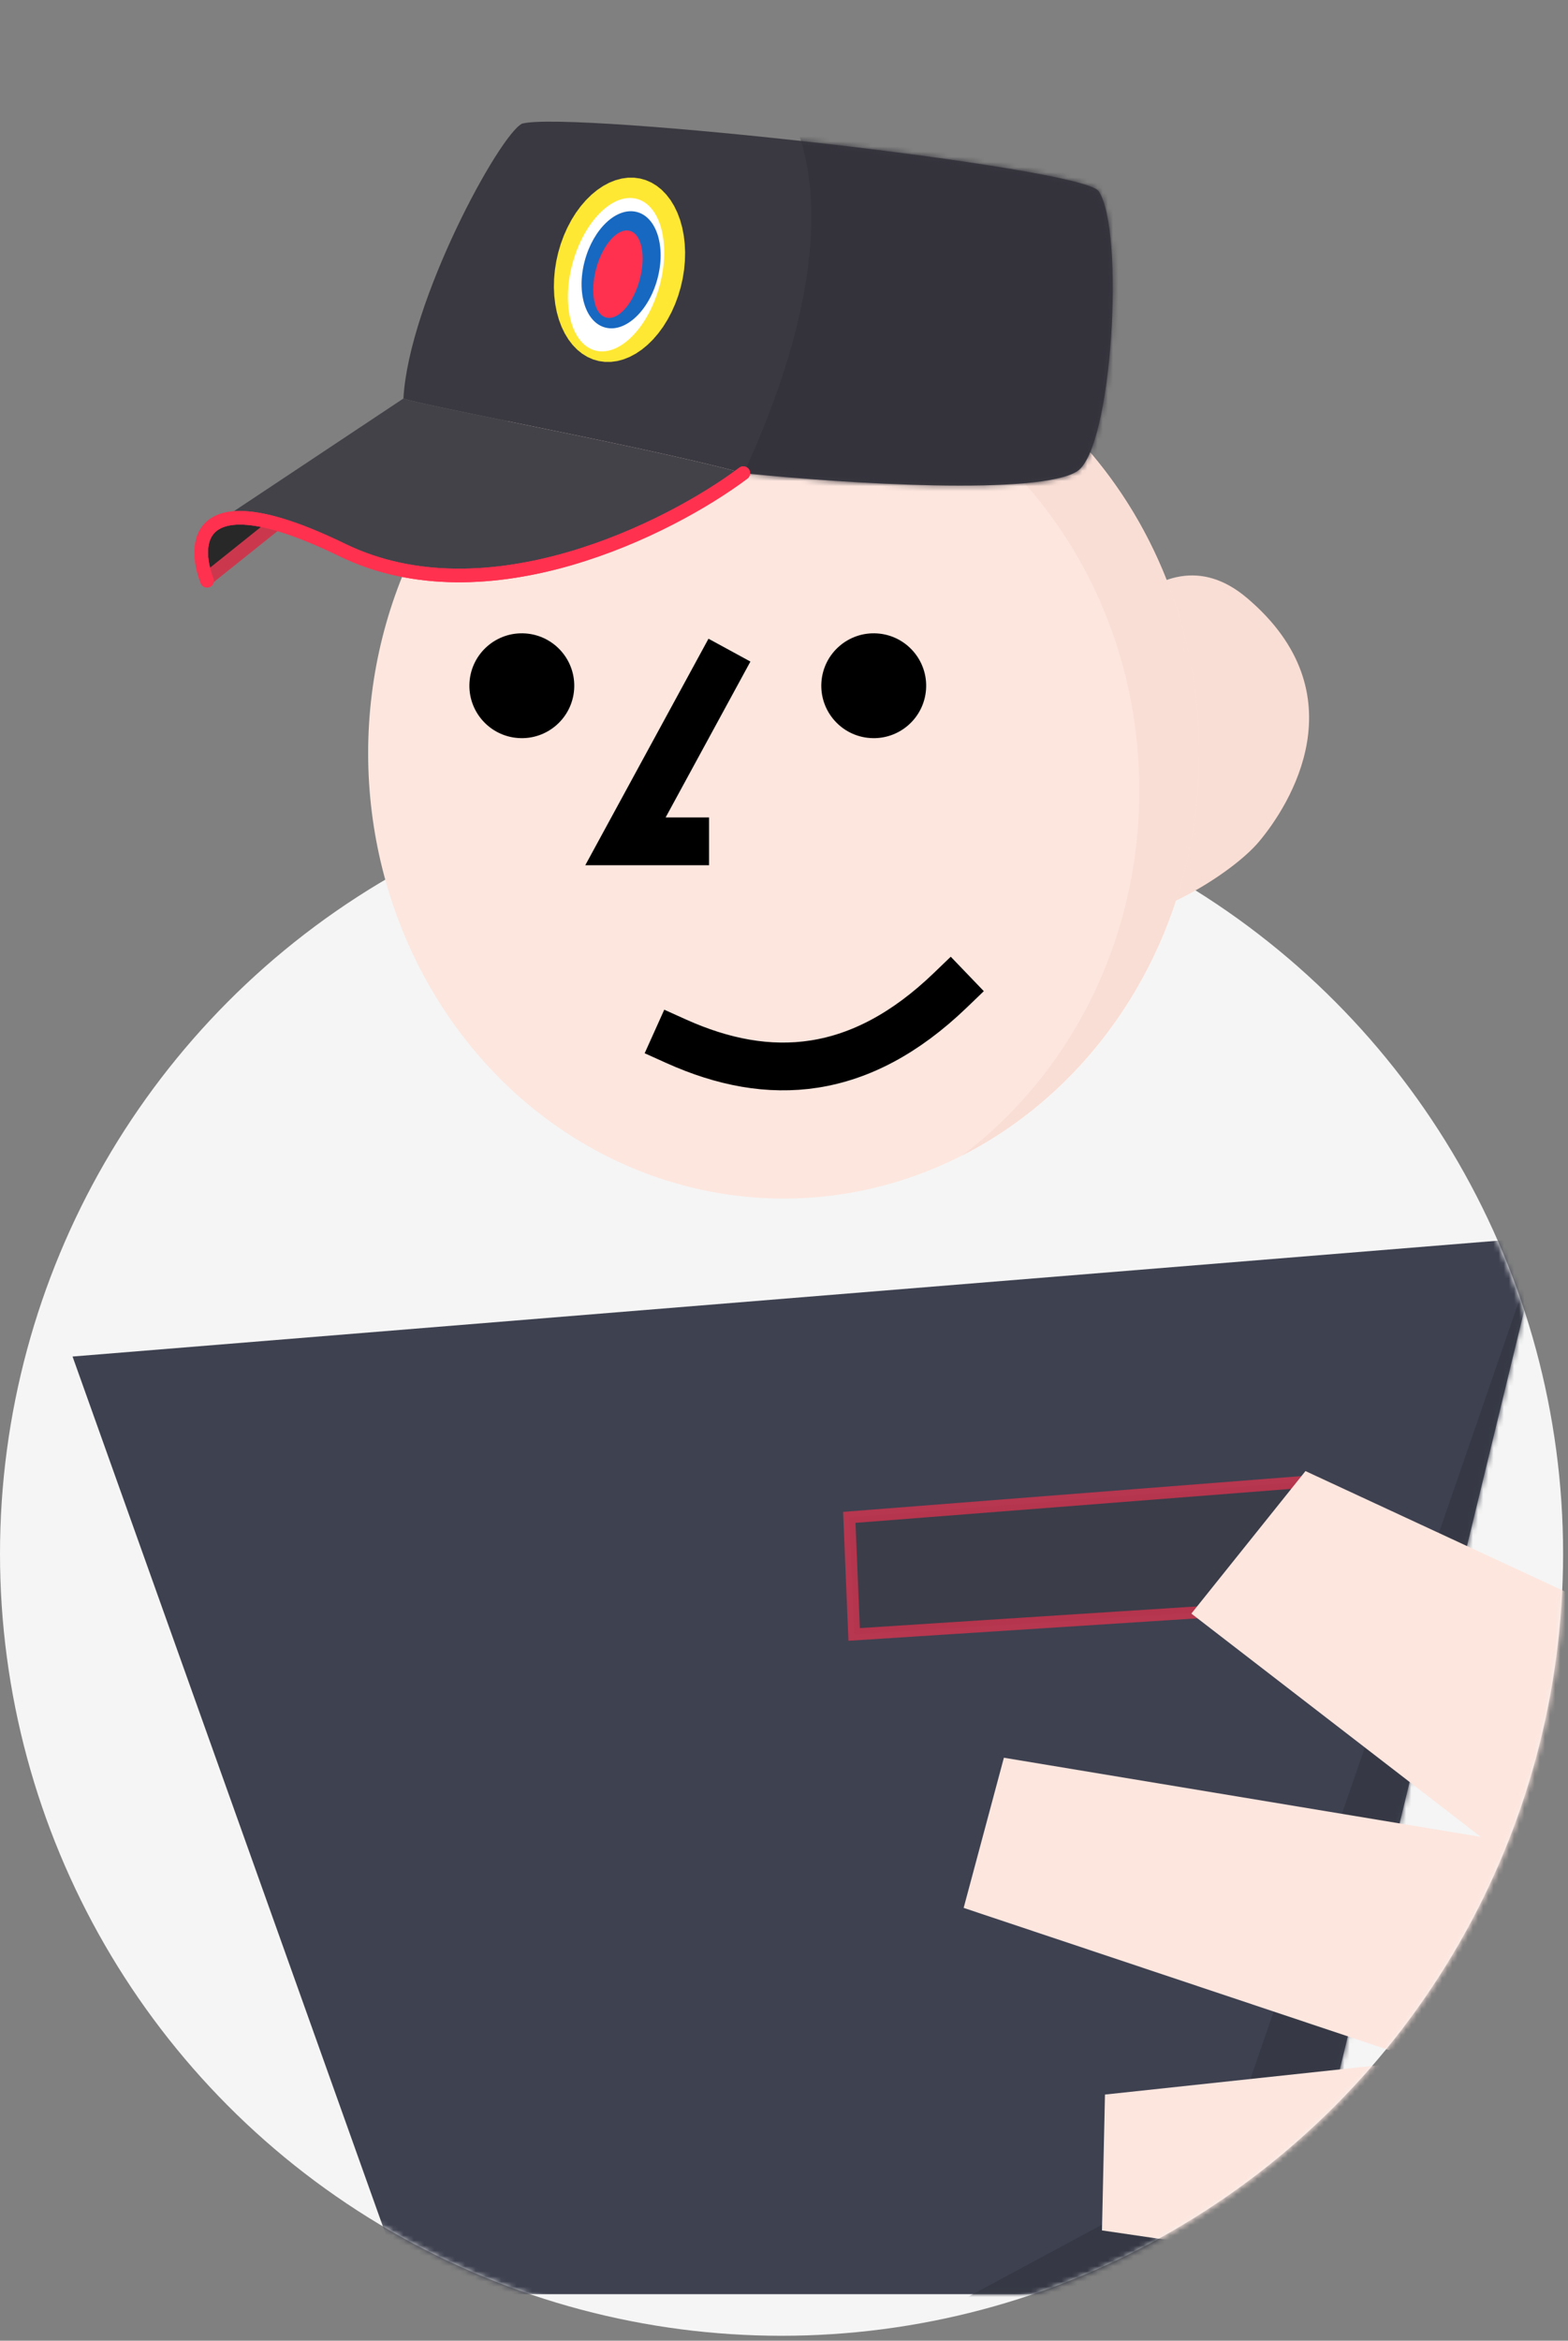
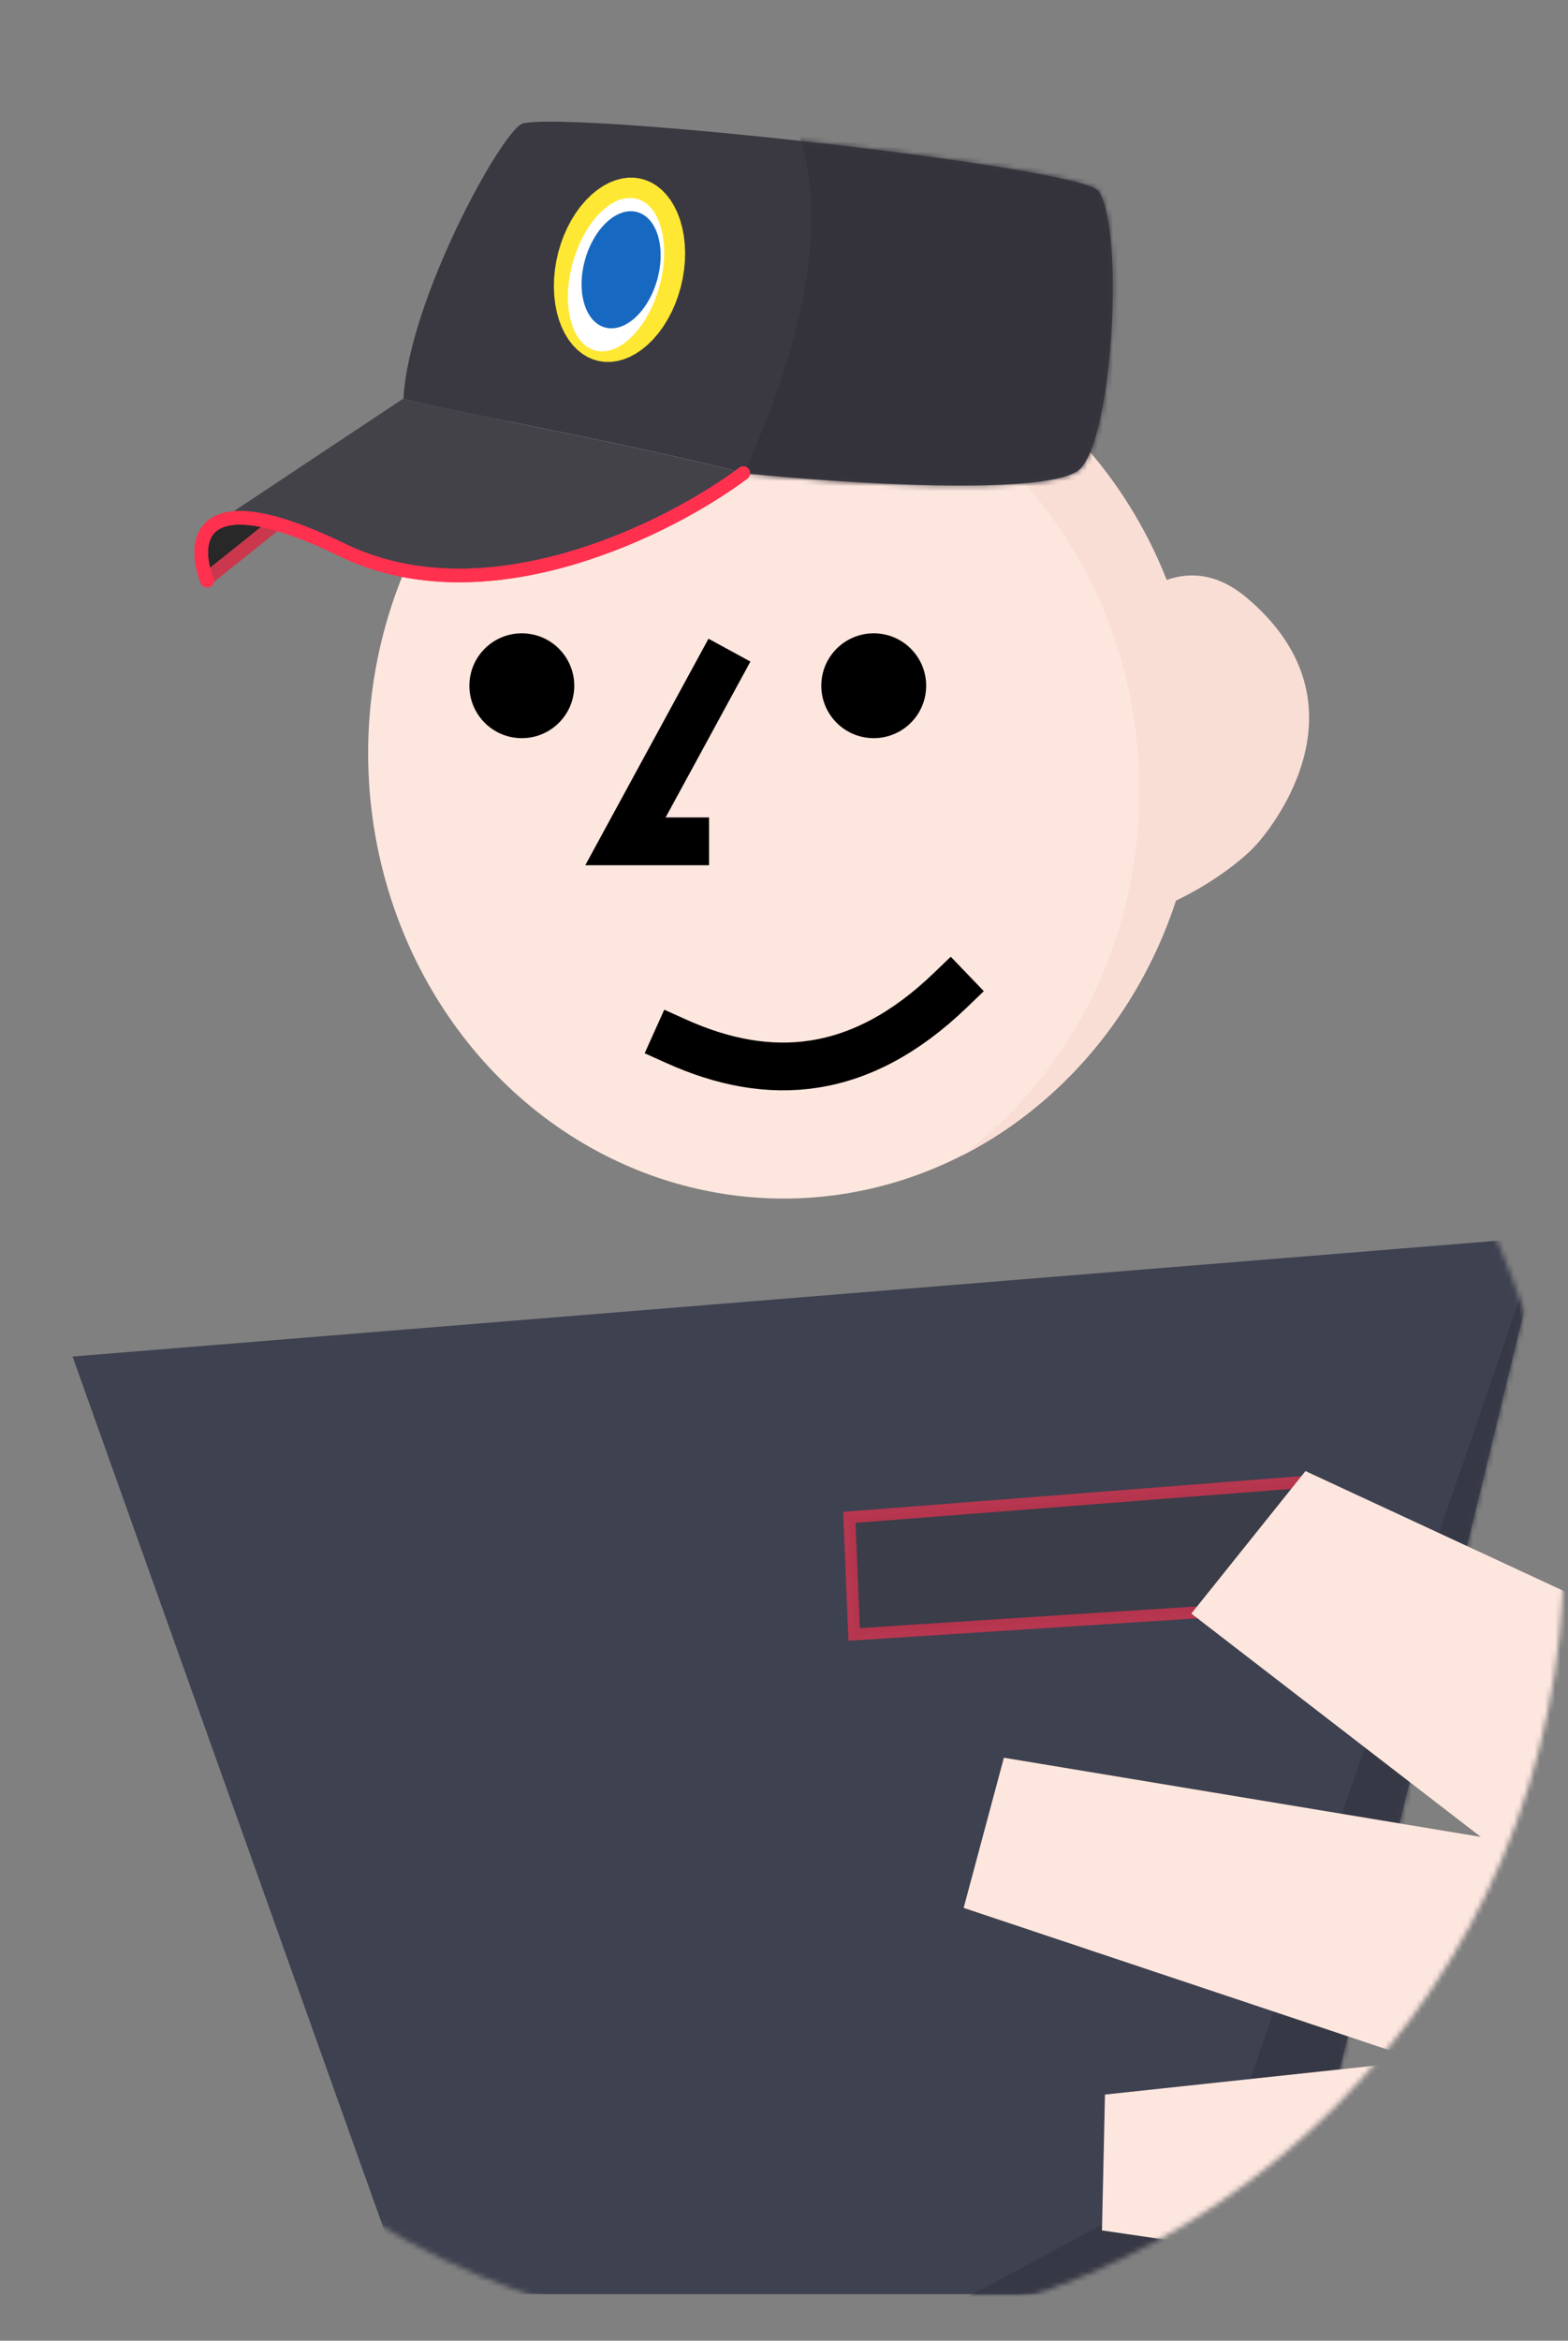
<svg xmlns="http://www.w3.org/2000/svg" width="305" height="455" viewBox="0 0 305 455" fill="none">
  <rect x="0" y="0" width="305" height="455" fill="#808080" stroke="none" />
-   <circle cx="152.023" cy="302.023" r="152.023" fill="#F5F5F5" />
  <mask id="mask0_34_358" style="mask-type:alpha" maskUnits="userSpaceOnUse" x="0" y="-106" width="305" height="561">
    <path d="M304.156 302.078C304.156 386.068 236.068 454.156 152.078 454.156C68.088 454.156 0 386.068 0 302.078C0 218.088 38.21 -105.275 122.2 -105.275C189.091 -105.275 262.116 118.287 289.498 237.323C302.591 265.691 304.726 290.671 304.156 302.078Z" fill="#009BE6" />
  </mask>
  <g mask="url(#mask0_34_358)">
    <path d="M244.905 163.593C239.601 169.906 223.705 179.565 215.178 178.396C198.123 176.057 197.192 159.931 202.216 143.661C208.292 128.282 224.866 101.265 242.549 116.233C264.652 134.942 250.834 156.535 244.905 163.593Z" fill="#F9DED5" />
    <ellipse cx="152.441" cy="146.402" rx="80.831" ry="86.582" fill="#FDE6DE" />
    <path fill-rule="evenodd" clip-rule="evenodd" d="M187.129 224.628C214.413 210.723 233.272 180.921 233.272 146.402C233.272 98.584 197.083 59.82 152.441 59.82C135.202 59.82 119.224 65.601 106.103 75.451C116.614 70.094 128.375 67.096 140.79 67.096C185.432 67.096 221.621 105.86 221.621 153.678C221.621 183.03 207.985 208.971 187.129 224.628Z" fill="#F9DED5" />
    <path d="M66.587 106.91C94.794 120.619 130.34 102.667 144.587 91.977C133.891 89.057 114.528 85.1 99.463 82.022C88.68 79.818 80.098 78.065 78.472 77.463L41.821 101.815C44.096 100.379 48.04 100.095 54.453 102.003C57.791 102.996 61.798 104.583 66.587 106.91Z" fill="#434249" />
    <path fill-rule="evenodd" clip-rule="evenodd" d="M209.554 91.583C202.287 96.353 164.71 94.057 144.587 91.977C133.891 89.057 114.528 85.1 99.463 82.022C88.68 79.818 80.098 78.065 78.472 77.463C79.535 58.492 97.178 26.132 101.563 24.031C111.005 21.466 210.48 32.449 213.69 37.151C218.851 44.712 216.397 87.091 209.554 91.583ZM41.597 101.964C41.67 101.913 41.744 101.864 41.821 101.815L41.597 101.964Z" fill="#3A3941" />
    <path d="M41.597 101.964C38.326 104.251 38.808 109.09 40.279 112.889L54.453 102.003C48.04 100.095 44.096 100.379 41.821 101.815L41.597 101.964Z" fill="#282828" />
    <mask id="mask1_34_358" style="mask-type:alpha" maskUnits="userSpaceOnUse" x="39" y="23" width="178" height="90">
      <path d="M66.588 106.91C94.795 120.62 130.34 102.668 144.587 91.978C133.891 89.057 114.529 85.1 99.463 82.022C88.68 79.818 80.099 78.064 78.472 77.463L41.822 101.815C44.097 100.379 48.041 100.095 54.454 102.003C57.792 102.996 61.799 104.583 66.588 106.91Z" fill="#434249" />
      <path fill-rule="evenodd" clip-rule="evenodd" d="M209.554 91.585C202.287 96.355 164.71 94.058 144.587 91.978C133.891 89.057 114.529 85.1 99.463 82.022C88.68 79.818 80.099 78.064 78.472 77.463C79.535 58.491 97.177 26.131 101.562 24.03C111.004 21.465 210.479 32.449 213.689 37.151C218.851 44.713 216.397 87.093 209.554 91.585ZM41.597 101.964C41.67 101.913 41.745 101.863 41.822 101.815L41.597 101.964Z" fill="#3A3941" />
      <path d="M41.597 101.964C38.327 104.251 38.809 109.09 40.28 112.889L54.454 102.003C48.041 100.095 44.097 100.379 41.822 101.815L41.597 101.964Z" fill="#282828" />
    </mask>
    <g mask="url(#mask1_34_358)">
      <path d="M144.477 92.379C155.252 69.268 162.537 42.178 154.225 23.028L178.995 10.264C205.24 10.091 257.353 11.152 255.848 16.785C254.343 22.417 239.719 74.615 232.595 100.01C198.733 107.095 133.702 115.49 144.477 92.379Z" fill="#34333C" />
    </g>
    <path d="M40.279 112.889C38.808 109.09 38.326 104.25 41.596 101.964M144.587 91.977C130.34 102.666 94.794 120.619 66.587 106.91C61.798 104.582 57.791 102.995 54.453 102.002C48.04 100.095 44.096 100.379 41.821 101.815M41.596 101.964C41.669 101.913 41.744 101.863 41.821 101.815M41.596 101.964L41.821 101.815" stroke="#FF314F" stroke-width="2.644" stroke-linecap="round" stroke-linejoin="round" />
    <path d="M124.508 34.701L125.642 35.022L126.729 35.501L127.76 36.133L128.725 36.912L129.615 37.833L130.424 38.885L131.142 40.061L131.764 41.348L132.284 42.736L132.697 44.212L132.999 45.763L133.189 47.374L133.264 49.031L133.223 50.719L133.067 52.422L132.797 54.126L132.415 55.815L131.926 57.473L131.334 59.085L130.643 60.637L129.86 62.115L128.993 63.506L128.049 64.796L127.036 65.975L125.964 67.031L124.843 67.955L123.682 68.738L122.493 69.374L121.286 69.856L120.071 70.181L118.861 70.345L117.665 70.347L116.495 70.188L115.361 69.867L114.274 69.388L113.243 68.756L112.278 67.977L111.387 67.056L110.579 66.004L109.861 64.828L109.239 63.541L108.719 62.153L108.306 60.676L108.003 59.126L107.814 57.515L107.739 55.858L107.78 54.17L107.936 52.466L108.206 50.763L108.587 49.074L109.076 47.416L109.669 45.804L110.36 44.252L111.142 42.773L112.01 41.383L112.954 40.093L113.967 38.914L115.038 37.858L116.16 36.934L117.32 36.151L118.509 35.515L119.717 35.032L120.931 34.708L122.142 34.543L123.338 34.541L124.508 34.701Z" fill="#FFE833" />
    <ellipse cx="8.738" cy="15.28" rx="8.738" ry="15.28" transform="matrix(0.971 0.24 -0.259 0.966 115.302 36.538)" fill="white" />
    <ellipse cx="7.282" cy="11.642" rx="7.282" ry="11.642" transform="matrix(0.971 0.24 -0.259 0.966 116.759 39.448)" fill="#1768C1" />
-     <ellipse cx="4.369" cy="8.731" rx="4.369" ry="8.731" transform="matrix(0.971 0.24 -0.259 0.966 118.216 43.814)" fill="#FF314F" />
    <path d="M40.501 112.325L53.119 102.232" stroke="#CB384D" stroke-width="2.644" stroke-linecap="round" stroke-linejoin="round" />
    <path d="M40.279 112.889C38.808 109.09 38.326 104.25 41.596 101.964M144.587 91.977C130.34 102.666 94.794 120.619 66.587 106.91C61.798 104.582 57.791 102.995 54.453 102.002C48.04 100.095 44.096 100.379 41.821 101.815M41.596 101.964C41.669 101.913 41.744 101.863 41.821 101.815M41.596 101.964L41.821 101.815" stroke="#FF314F" stroke-width="2.644" stroke-linecap="round" stroke-linejoin="round" />
    <ellipse cx="10.195" cy="10.186" rx="10.195" ry="10.186" transform="matrix(-0.998 -0.07 -0.07 0.998 112.39 123.847)" fill="black" />
    <ellipse cx="10.195" cy="10.186" rx="10.195" ry="10.186" transform="matrix(-0.998 -0.07 -0.07 0.998 180.842 123.847)" fill="black" />
    <path d="M139.67 130.457L121.66 163.544L133.279 163.544" stroke="black" stroke-width="9.285" stroke-linecap="square" />
    <path d="M131.536 202.412C149.66 210.57 167.316 209.342 184.804 192.54" stroke="black" stroke-width="9.285" stroke-linecap="square" />
    <path d="M299.95 240.474L14.111 263.692L46.646 354.826L79.18 445.96L249.987 445.96L299.95 240.474Z" fill="#3E4150" />
    <mask id="mask2_34_358" style="mask-type:alpha" maskUnits="userSpaceOnUse" x="14" y="240" width="286" height="206">
      <path d="M299.95 240.474L14.111 263.692L46.646 354.826L79.18 445.96L249.987 445.96L299.95 240.474Z" fill="#3E4150" />
    </mask>
    <g mask="url(#mask2_34_358)">
      <path d="M237.785 419.839L299.949 239.893L264.509 452.345H177.363L237.785 419.839Z" fill="#363945" />
    </g>
    <path d="M252.252 288.165L165.2 294.956L166.145 317.715L253.37 312.104L252.252 288.165Z" fill="#3B3D49" stroke="#FF314F" stroke-opacity="0.62" stroke-width="2.321" />
    <path d="M250.482 455.669L79.188 456.897C28.705 516.683 -1.544 683.705 -10.358 759.742L91.142 771.81L141.482 581.532L182.444 774.006L268.377 759.343L250.482 455.669Z" fill="#3E4150" />
    <path d="M372.51 330.69L395.401 278.378L374.344 271.928C368.519 270.144 362.185 271.83 358.018 276.275L320.142 316.67L253.936 285.959L231.736 313.663L288.038 357.071L195.272 341.68L187.444 370.871L276.37 400.581L214.934 407.155L214.351 433.563L316.676 448.56L372.51 330.69Z" fill="#FDE6DE" />
    <mask id="mask3_34_358" style="mask-type:alpha" maskUnits="userSpaceOnUse" x="187" y="271" width="209" height="178">
-       <path d="M372.51 330.69L395.401 278.378L374.344 271.928C368.519 270.144 362.185 271.83 358.018 276.275L320.142 316.67L253.936 285.959L231.736 313.663L288.038 357.071L195.272 341.68L187.444 370.871L276.37 400.581L214.934 407.155L214.351 433.563L316.676 448.56L372.51 330.69Z" fill="#F9DED5" />
+       <path d="M372.51 330.69L395.401 278.378L374.344 271.928C368.519 270.144 362.185 271.83 358.018 276.275L320.142 316.67L253.936 285.959L231.736 313.663L288.038 357.071L195.272 341.68L187.444 370.871L214.934 407.155L214.351 433.563L316.676 448.56L372.51 330.69Z" fill="#F9DED5" />
    </mask>
    <g mask="url(#mask3_34_358)">
      <path d="M311.149 433.729L397.309 271.568L403.988 277.574L387.969 313.482L327.847 451.747L265.063 447.076L311.149 433.729Z" fill="#F9DED5" />
    </g>
    <path d="M9.549 384.939L-36.366 431.923C-185.819 384.784 -168.939 378.346 -171.026 361.633L-107.344 360.621C-129.678 356.174 -174.901 346.269 -177.118 342.228C-179.335 338.186 -180.989 318.573 -181.539 309.273L-102.515 327.086C-120.49 318.904 -141.654 315.669 -166.242 293.821C-178.707 282.745 -168.794 263.043 -164.865 256.681L-47.765 308.792L-52.544 255.819L-14.237 260.763L9.549 384.939Z" fill="#FDE6DE" />
    <mask id="mask4_34_358" style="mask-type:alpha" maskUnits="userSpaceOnUse" x="-182" y="255" width="192" height="177">
      <path d="M9.549 384.939L-36.366 431.923C-185.819 384.784 -168.939 378.346 -171.026 361.633L-107.344 360.621C-129.678 356.174 -174.901 346.269 -177.118 342.228C-179.335 338.186 -180.989 318.573 -181.539 309.273L-102.515 327.086C-120.49 318.904 -141.654 315.669 -166.242 293.821C-178.707 282.745 -168.794 263.043 -164.865 256.681L-47.765 308.792L-52.544 255.819L-14.237 260.763L9.549 384.939Z" fill="#FDE6DE" />
    </mask>
    <g mask="url(#mask4_34_358)">
      <path d="M-5.745 373.22L-16.402 247.041L29.424 377.48L-48.907 459.47L-5.745 373.22Z" fill="#F9DED5" />
    </g>
  </g>
</svg>